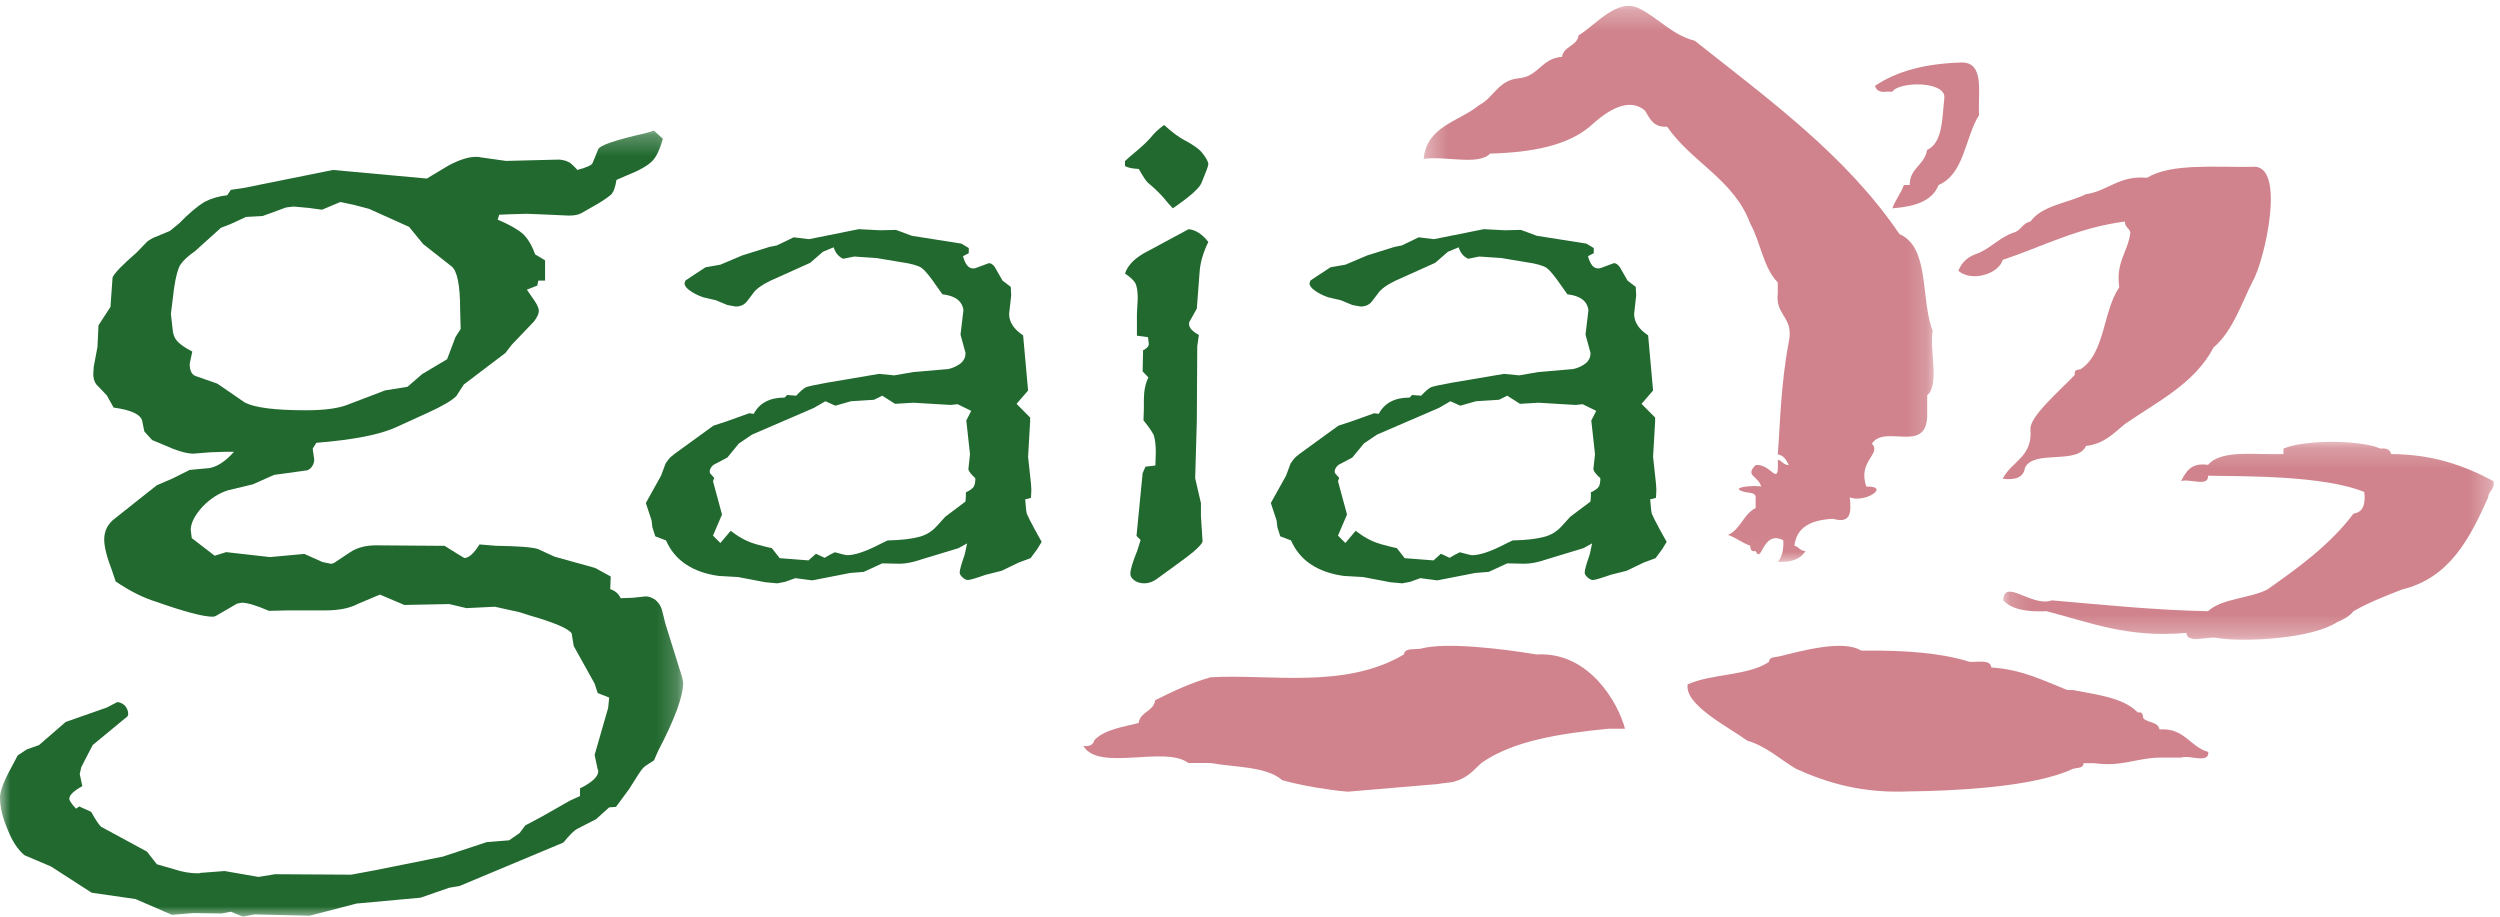
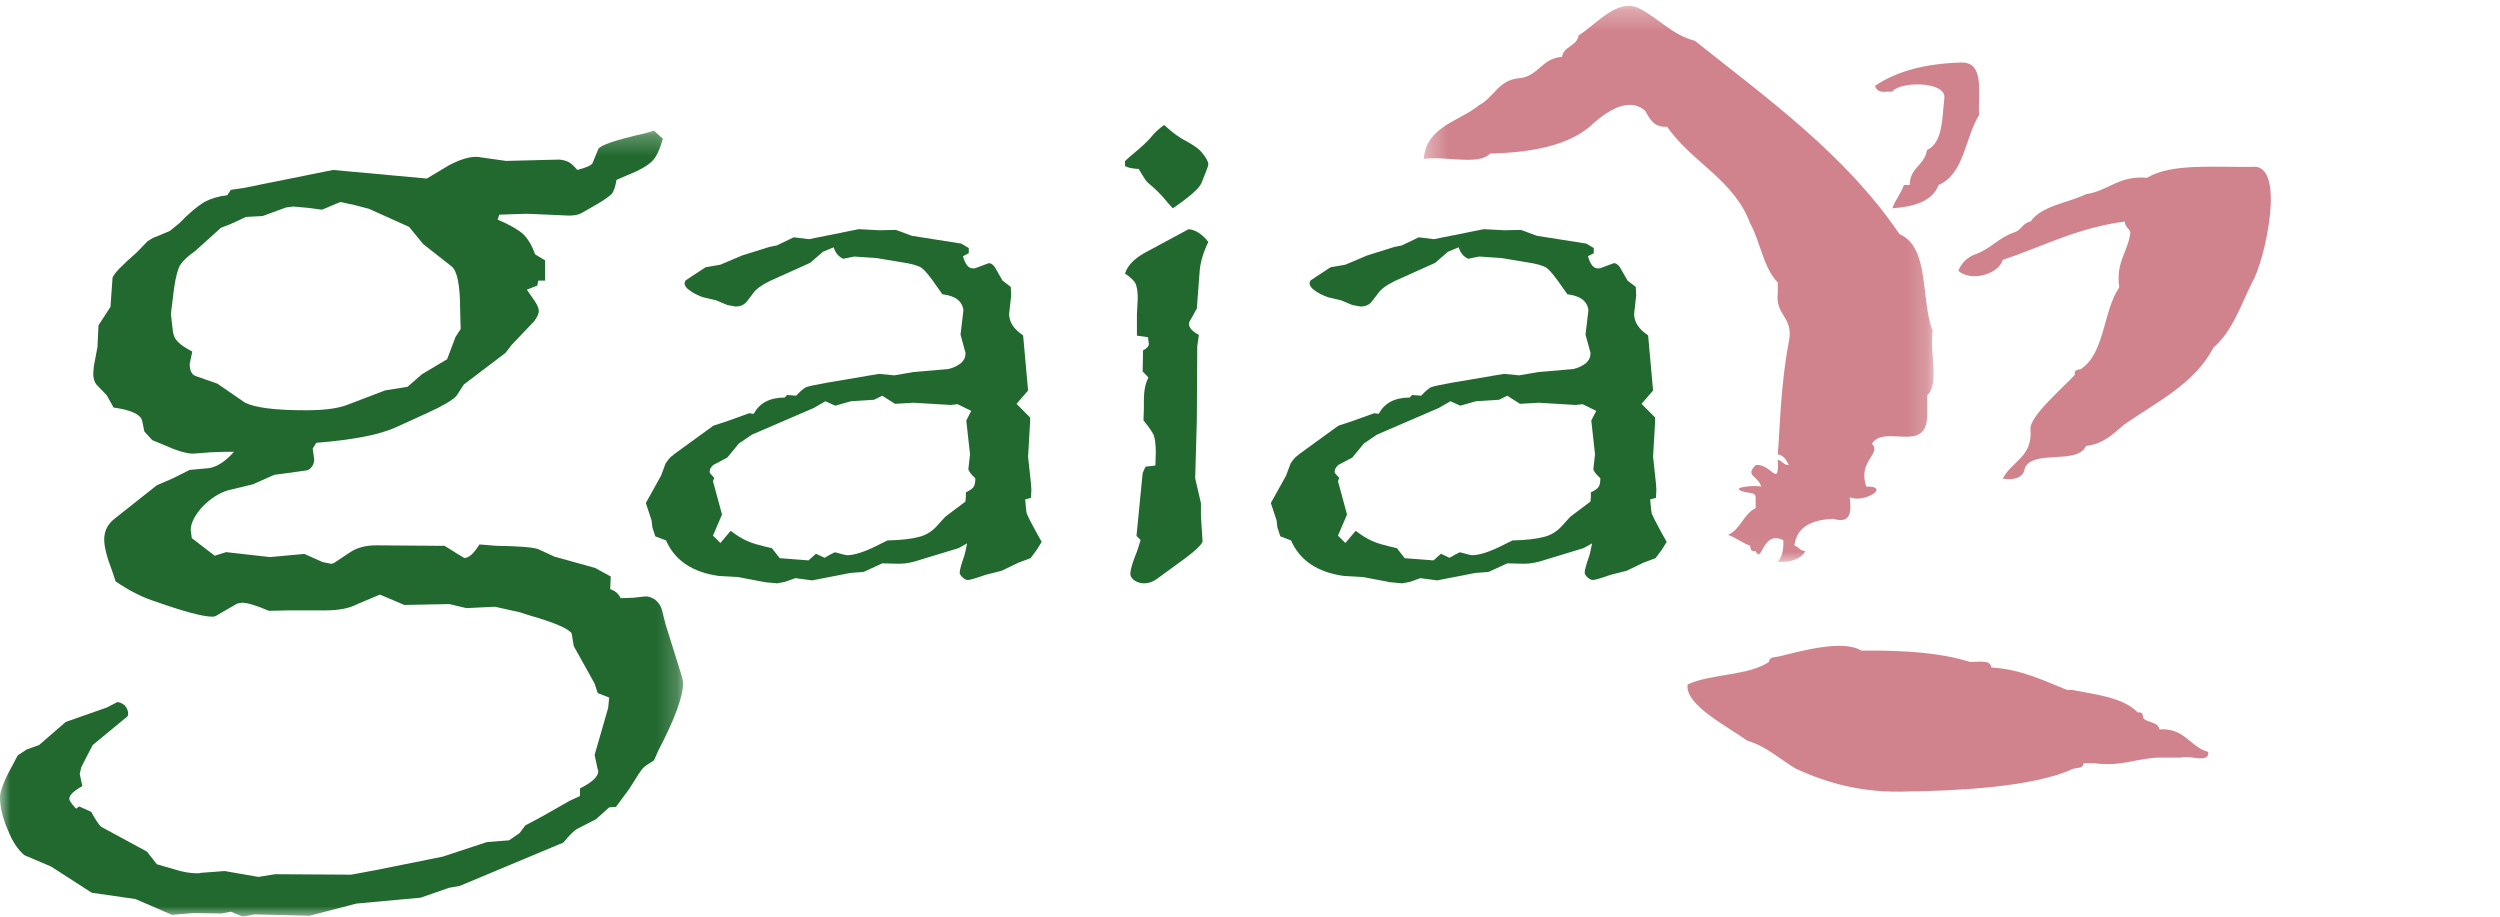
<svg xmlns="http://www.w3.org/2000/svg" xmlns:xlink="http://www.w3.org/1999/xlink" width="120px" height="44px" viewBox="0 0 120 44" version="1.1">
  <title>Group 26</title>
  <desc>Created with Sketch.</desc>
  <defs>
    <polygon id="path-1" points="0 0.271 32.793 0.271 32.793 38 0 38" />
    <polygon id="path-3" points="0.335 0.281 24.814 0.281 24.814 26.971 0.335 26.971" />
-     <polygon id="path-5" points="0.157 0.209 23.702 0.209 23.702 9.708 0.157 9.708" />
  </defs>
  <g id="Page-1" stroke="none" stroke-width="1" fill="none" fill-rule="evenodd">
    <g id="Init.-Gaia" transform="translate(-38, -56)">
      <g id="Group-8">
        <g id="Group-26" transform="translate(38, 56)">
          <path d="M54,7.97 L54,7.731 C54.185,7.559 54.313,7.446 54.383,7.393 C54.835,7.022 55.148,6.724 55.322,6.498 C55.472,6.325 55.658,6.159 55.878,6 C56.272,6.359 56.614,6.611 56.905,6.756 C57.275,6.956 57.531,7.135 57.669,7.294 C57.889,7.559 58,7.758 58,7.891 C58,7.957 57.889,8.255 57.669,8.786 C57.566,9.038 57.107,9.443 56.296,10 C56.11,9.801 55.988,9.662 55.93,9.582 C55.722,9.33 55.443,9.058 55.096,8.766 C55.026,8.713 54.881,8.494 54.661,8.11 C54.359,8.097 54.139,8.05 54,7.97" id="Fill-1" fill="#21692F" />
          <g id="Group-5" transform="translate(0, 6)">
            <mask id="mask-2" fill="white">
              <use xlink:href="#path-1" />
            </mask>
            <g id="Clip-4" />
            <path d="M9.23,10.875 L9.105,11.46 C9.105,11.778 9.196,11.973 9.38,12.046 L10.431,12.414 L11.756,13.324 C12.24,13.571 13.215,13.693 14.683,13.693 C15.517,13.693 16.159,13.614 16.609,13.455 L18.485,12.739 L19.561,12.566 L20.261,11.958 L21.461,11.243 L21.862,10.181 L22.112,9.79 L22.087,8.88 C22.087,7.68 21.945,6.979 21.662,6.776 L20.311,5.714 L19.636,4.89 L17.71,4.023 L16.959,3.827 L16.334,3.697 L15.458,4.066 L14.808,3.979 L14.083,3.914 L13.732,3.958 L12.607,4.369 L11.807,4.413 L11.056,4.76 L10.606,4.933 L9.355,6.061 C9.021,6.292 8.788,6.509 8.655,6.711 C8.538,6.9 8.438,7.275 8.354,7.839 L8.205,9.053 L8.205,9.075 L8.255,9.53 L8.304,9.942 C8.337,10.13 8.413,10.282 8.53,10.398 C8.663,10.542 8.896,10.701 9.23,10.875 M0.575,30.779 L0.85,30.259 L1.275,29.977 L1.876,29.76 L3.152,28.654 L5.127,27.961 L5.628,27.701 C5.745,27.701 5.869,27.758 6.003,27.874 C6.103,28.004 6.153,28.134 6.153,28.264 C6.153,28.351 6.111,28.416 6.028,28.459 L4.452,29.76 L4.202,30.237 L3.902,30.823 L3.827,31.148 L3.952,31.733 C3.535,31.965 3.327,32.167 3.327,32.341 C3.327,32.427 3.435,32.586 3.652,32.818 L3.802,32.709 L4.377,32.969 C4.594,33.359 4.753,33.598 4.853,33.685 L7.054,34.877 L7.529,35.485 L8.354,35.723 C8.755,35.853 9.13,35.919 9.48,35.919 C9.563,35.919 9.613,35.911 9.63,35.897 L10.781,35.81 L12.407,36.092 L13.207,35.962 L16.859,35.984 L18.035,35.766 L21.262,35.116 L23.363,34.422 L24.438,34.335 L24.939,33.988 L25.214,33.62 L25.989,33.208 L27.365,32.427 L27.84,32.21 L27.84,31.842 C28.424,31.553 28.716,31.278 28.716,31.018 L28.716,30.974 C28.699,30.96 28.69,30.945 28.69,30.931 L28.541,30.237 L29.191,27.982 L29.241,27.484 L28.69,27.267 L28.541,26.811 L27.54,25.012 L27.44,24.405 C27.29,24.173 26.615,23.884 25.414,23.538 L24.939,23.386 L23.763,23.125 L23.713,23.125 L22.387,23.19 L21.562,22.995 L19.41,23.038 L18.235,22.54 L17.16,22.995 C16.776,23.197 16.259,23.299 15.608,23.299 L13.807,23.299 L12.907,23.32 C12.306,23.06 11.873,22.93 11.606,22.93 L11.381,22.973 L10.406,23.538 C10.339,23.581 10.272,23.602 10.206,23.602 C9.755,23.602 8.855,23.364 7.504,22.887 C6.887,22.699 6.237,22.373 5.553,21.911 L5.378,21.391 C5.127,20.74 5.002,20.242 5.002,19.895 C5.002,19.476 5.178,19.136 5.528,18.876 L6.979,17.726 L7.529,17.292 L8.279,16.968 L9.105,16.556 L10.055,16.468 C10.439,16.396 10.831,16.136 11.231,15.688 L10.756,15.688 L10.105,15.71 L9.28,15.775 C8.946,15.775 8.463,15.63 7.829,15.341 L7.304,15.124 L6.929,14.712 L6.828,14.214 C6.762,13.896 6.303,13.679 5.453,13.563 L5.127,12.978 L4.628,12.457 C4.527,12.327 4.477,12.154 4.477,11.937 L4.502,11.59 L4.678,10.658 L4.727,9.617 L5.303,8.728 L5.403,7.318 C5.486,7.116 5.869,6.719 6.553,6.126 L7.079,5.584 C7.229,5.483 7.312,5.432 7.329,5.432 C7.362,5.418 7.392,5.404 7.417,5.389 C7.441,5.375 7.462,5.367 7.479,5.367 L8.154,5.085 L8.605,4.717 C9.055,4.254 9.455,3.914 9.805,3.697 C10.139,3.524 10.506,3.415 10.906,3.372 L11.081,3.112 L11.681,3.025 L15.984,2.158 L20.486,2.57 L21.537,1.941 C22.053,1.667 22.487,1.529 22.837,1.529 C22.954,1.529 23.029,1.536 23.062,1.551 L24.288,1.724 L26.84,1.66 C27.023,1.674 27.181,1.717 27.315,1.789 C27.415,1.847 27.548,1.97 27.715,2.158 C28.149,2.043 28.391,1.934 28.441,1.833 L28.716,1.16 C28.799,0.972 29.541,0.72 30.942,0.402 L31.392,0.271 L31.818,0.662 C31.667,1.197 31.492,1.558 31.292,1.746 C31.075,1.963 30.675,2.187 30.091,2.418 L29.591,2.635 C29.541,2.953 29.466,3.177 29.366,3.307 C29.249,3.423 29.024,3.582 28.69,3.784 L27.891,4.239 C27.756,4.312 27.556,4.348 27.29,4.348 L26.339,4.305 L25.289,4.261 L24.539,4.283 L23.963,4.305 L23.888,4.543 C24.438,4.774 24.847,5.006 25.114,5.237 C25.347,5.469 25.539,5.794 25.689,6.213 L26.164,6.495 L26.164,7.47 L25.839,7.47 L25.789,7.708 L25.289,7.904 L25.664,8.446 C25.798,8.649 25.864,8.808 25.864,8.923 C25.864,9.053 25.789,9.219 25.639,9.422 L24.563,10.549 L24.263,10.939 L22.262,12.457 L21.912,12.999 C21.712,13.216 21.245,13.491 20.511,13.823 L19.035,14.495 C18.269,14.857 16.984,15.11 15.183,15.255 L15.008,15.536 L15.083,16.057 C15.083,16.172 15.05,16.281 14.983,16.382 C14.917,16.483 14.833,16.549 14.733,16.577 L13.157,16.794 L12.132,17.249 L10.956,17.531 C10.522,17.661 10.113,17.921 9.73,18.312 C9.347,18.731 9.155,19.107 9.155,19.439 L9.205,19.829 L10.305,20.675 L10.856,20.502 L12.957,20.74 L14.608,20.588 L15.483,20.979 L15.909,21.065 L16.033,21.022 L16.784,20.523 C17.117,20.292 17.543,20.176 18.06,20.176 L21.036,20.198 L21.337,20.198 L21.962,20.588 L22.287,20.784 C22.504,20.784 22.746,20.567 23.013,20.133 L23.813,20.198 C24.864,20.213 25.53,20.263 25.814,20.35 L26.615,20.719 L28.565,21.261 L29.316,21.673 L29.291,22.28 C29.524,22.352 29.691,22.496 29.791,22.713 L30.391,22.692 L30.992,22.627 C31.142,22.627 31.301,22.684 31.467,22.8 C31.617,22.93 31.717,23.082 31.768,23.255 L31.942,23.95 L32.743,26.508 L32.793,26.768 C32.793,27.419 32.393,28.51 31.592,30.042 L31.392,30.497 C31.108,30.671 30.933,30.793 30.867,30.866 C30.8,30.924 30.575,31.264 30.191,31.885 L29.566,32.731 L29.241,32.753 L28.616,33.317 L27.69,33.794 C27.556,33.865 27.34,34.082 27.04,34.444 L22.062,36.526 L21.562,36.612 L20.186,37.089 L17.109,37.371 L14.858,37.956 L12.207,37.891 L11.656,38 L11.081,37.762 L10.631,37.848 L9.28,37.827 L8.255,37.913 L6.503,37.154 L4.402,36.851 L2.451,35.593 L1.176,35.051 C0.859,34.791 0.592,34.386 0.375,33.837 C0.125,33.258 -0,32.738 -0,32.275 C-0,31.972 0.192,31.473 0.575,30.779" id="Fill-3" fill="#21692F" mask="url(#mask-2)" />
          </g>
          <path d="M34.104,22.742 L34.282,22.938 L34.223,23.097 L34.657,24.696 L34.223,25.709 L34.578,26.064 L35.073,25.478 C35.363,25.703 35.633,25.868 35.883,25.975 C36.081,26.07 36.47,26.183 37.05,26.312 L37.426,26.792 L38.809,26.899 L39.165,26.579 L39.581,26.775 L39.857,26.615 L40.075,26.508 C40.417,26.603 40.608,26.65 40.648,26.65 C41.017,26.65 41.524,26.484 42.171,26.153 C42.262,26.106 42.322,26.076 42.349,26.064 C42.388,26.04 42.431,26.02 42.477,26.002 C42.523,25.984 42.566,25.963 42.606,25.94 C43.251,25.928 43.765,25.868 44.148,25.762 C44.451,25.68 44.715,25.52 44.939,25.282 L45.374,24.803 L46.342,24.075 L46.362,23.843 L46.362,23.63 C46.546,23.548 46.672,23.459 46.737,23.364 C46.79,23.281 46.817,23.145 46.817,22.955 C46.619,22.778 46.508,22.635 46.481,22.529 L46.56,21.8 L46.382,20.184 L46.619,19.722 L45.967,19.402 L45.63,19.438 L43.851,19.331 L42.961,19.384 L42.349,18.994 L41.953,19.189 L40.846,19.26 L40.095,19.473 L39.62,19.26 L39.066,19.58 L36.101,20.859 L35.468,21.285 L34.914,21.96 L34.242,22.316 C34.124,22.422 34.065,22.529 34.065,22.635 C34.065,22.683 34.077,22.718 34.104,22.742 M36.18,19.864 C36.456,19.343 36.951,19.083 37.663,19.083 L37.781,18.959 L38.216,18.994 C38.401,18.793 38.559,18.656 38.691,18.585 C38.822,18.538 39.152,18.467 39.679,18.372 L42.19,17.946 L42.922,18.017 L43.851,17.857 L45.512,17.715 C45.736,17.668 45.94,17.573 46.125,17.431 C46.27,17.3 46.342,17.153 46.342,16.986 L46.342,16.897 C46.329,16.886 46.323,16.874 46.323,16.862 L46.105,16.063 L46.244,14.89 C46.19,14.452 45.854,14.197 45.236,14.126 L44.958,13.735 C44.642,13.274 44.405,12.984 44.246,12.865 C44.075,12.747 43.739,12.652 43.238,12.581 L42.072,12.386 L41.004,12.314 L40.47,12.421 C40.246,12.314 40.095,12.131 40.016,11.87 L39.502,12.084 L38.889,12.616 L36.951,13.487 C36.542,13.689 36.272,13.89 36.141,14.091 L35.883,14.428 C35.751,14.618 35.56,14.713 35.31,14.713 L34.914,14.641 L34.361,14.411 L33.748,14.269 C33.484,14.174 33.274,14.067 33.116,13.949 C32.944,13.831 32.858,13.712 32.858,13.594 C32.858,13.582 32.871,13.54 32.898,13.469 L33.214,13.256 L33.867,12.829 L34.578,12.705 L35.626,12.261 L36.931,11.853 L37.287,11.781 L38.098,11.391 L38.829,11.48 L41.221,11 L42.23,11.053 L43.001,11.035 L43.772,11.319 L46.144,11.693 L46.501,11.906 L46.501,12.154 L46.224,12.297 C46.329,12.688 46.487,12.883 46.698,12.883 C46.777,12.883 46.824,12.877 46.837,12.865 L47.41,12.652 C47.423,12.652 47.436,12.646 47.449,12.634 L47.489,12.634 C47.568,12.634 47.653,12.694 47.746,12.812 L48.122,13.469 L48.517,13.771 L48.537,14.179 L48.438,15.068 C48.438,15.459 48.662,15.802 49.11,16.098 L49.348,18.745 L48.794,19.384 L49.446,20.042 L49.446,20.237 L49.348,21.925 L49.486,23.204 L49.506,23.506 L49.486,23.897 L49.21,23.968 C49.236,24.335 49.261,24.566 49.288,24.66 C49.328,24.767 49.466,25.04 49.704,25.478 L50,26.01 L49.782,26.366 L49.466,26.792 L48.893,27.005 L48.082,27.396 L47.311,27.591 C46.837,27.757 46.552,27.84 46.461,27.84 C46.382,27.84 46.296,27.799 46.204,27.716 C46.112,27.633 46.065,27.556 46.065,27.485 C46.065,27.366 46.138,27.1 46.283,26.685 C46.296,26.674 46.342,26.472 46.421,26.082 L46.006,26.312 L44.246,26.846 C43.838,26.987 43.482,27.059 43.179,27.059 L43.159,27.059 L42.349,27.041 L41.459,27.45 L40.806,27.503 L38.987,27.858 L38.177,27.751 L37.682,27.929 L37.307,28 L36.734,27.947 L35.428,27.698 L34.499,27.645 C33.234,27.467 32.39,26.899 31.969,25.94 L31.454,25.744 L31.316,25.318 L31.276,24.981 L31,24.145 L31.731,22.831 L31.949,22.245 C32.054,22.091 32.133,21.99 32.186,21.943 C32.278,21.86 32.45,21.73 32.7,21.552 L34.242,20.433 L34.895,20.219 L35.982,19.828 C35.903,19.828 35.969,19.841 36.18,19.864" id="Fill-6" fill="#21692F" />
          <path d="M54,13.132 C54.132,12.71 54.512,12.343 55.143,12.03 L57.054,11 C57.396,11.036 57.711,11.241 58,11.614 C57.764,12.096 57.626,12.554 57.586,12.987 L57.448,14.812 L57.114,15.408 C57.087,15.432 57.074,15.48 57.074,15.552 C57.074,15.733 57.231,15.908 57.547,16.077 L57.468,16.618 L57.448,20.177 L57.369,22.959 L57.645,24.152 L57.645,24.766 L57.724,25.995 C57.658,26.187 57.251,26.549 56.502,27.079 L55.537,27.783 C55.34,27.928 55.136,28 54.926,28 C54.755,28 54.604,27.958 54.473,27.874 C54.328,27.777 54.257,27.668 54.257,27.548 C54.257,27.344 54.368,26.97 54.591,26.428 L54.749,25.922 L54.552,25.724 L54.847,22.707 L54.985,22.4 L55.458,22.345 L55.478,21.731 C55.478,21.37 55.445,21.087 55.379,20.882 C55.287,20.701 55.123,20.466 54.887,20.177 L54.906,19.599 L54.906,19.491 L54.906,19.184 C54.906,18.762 54.979,18.407 55.123,18.118 L54.847,17.829 L54.867,16.817 C55.051,16.721 55.143,16.618 55.143,16.51 L55.104,16.185 L54.572,16.113 L54.572,15.552 L54.572,15.065 L54.611,14.324 C54.611,13.987 54.572,13.74 54.493,13.583 C54.401,13.439 54.237,13.288 54,13.132" id="Fill-8" fill="#21692F" />
          <path d="M64.104,22.742 L64.281,22.938 L64.223,23.097 L64.657,24.696 L64.223,25.709 L64.578,26.064 L65.073,25.478 C65.363,25.703 65.633,25.868 65.883,25.975 C66.081,26.07 66.469,26.183 67.05,26.312 L67.425,26.792 L68.809,26.899 L69.165,26.579 L69.581,26.775 L69.857,26.615 L70.074,26.508 C70.417,26.603 70.608,26.65 70.648,26.65 C71.017,26.65 71.524,26.484 72.171,26.153 C72.262,26.106 72.321,26.076 72.348,26.064 C72.388,26.04 72.431,26.02 72.477,26.002 C72.523,25.984 72.566,25.963 72.605,25.94 C73.251,25.928 73.765,25.868 74.148,25.762 C74.45,25.68 74.714,25.52 74.938,25.282 L75.374,24.803 L76.342,24.075 L76.362,23.843 L76.362,23.63 C76.546,23.548 76.672,23.459 76.738,23.364 C76.791,23.281 76.817,23.145 76.817,22.955 C76.619,22.778 76.507,22.635 76.481,22.529 L76.56,21.8 L76.382,20.184 L76.619,19.722 L75.967,19.402 L75.63,19.438 L73.851,19.331 L72.961,19.384 L72.348,18.994 L71.953,19.189 L70.846,19.26 L70.095,19.473 L69.62,19.26 L69.067,19.58 L66.1,20.859 L65.468,21.285 L64.914,21.96 L64.242,22.316 C64.124,22.422 64.065,22.529 64.065,22.635 C64.065,22.683 64.077,22.718 64.104,22.742 M66.18,19.864 C66.457,19.343 66.951,19.083 67.663,19.083 L67.781,18.959 L68.216,18.994 C68.401,18.793 68.559,18.656 68.691,18.585 C68.822,18.538 69.152,18.467 69.679,18.372 L72.19,17.946 L72.921,18.017 L73.851,17.857 L75.512,17.715 C75.736,17.668 75.94,17.573 76.125,17.431 C76.27,17.3 76.342,17.153 76.342,16.986 L76.342,16.897 C76.329,16.886 76.323,16.874 76.323,16.862 L76.105,16.063 L76.244,14.89 C76.19,14.452 75.854,14.197 75.235,14.126 L74.958,13.735 C74.641,13.274 74.405,12.984 74.246,12.865 C74.075,12.747 73.739,12.652 73.238,12.581 L72.071,12.386 L71.004,12.314 L70.47,12.421 C70.246,12.314 70.095,12.131 70.016,11.87 L69.501,12.084 L68.889,12.616 L66.951,13.487 C66.542,13.689 66.271,13.89 66.14,14.091 L65.883,14.428 C65.751,14.618 65.56,14.713 65.31,14.713 L64.914,14.641 L64.361,14.411 L63.747,14.269 C63.484,14.174 63.273,14.067 63.116,13.949 C62.944,13.831 62.858,13.712 62.858,13.594 C62.858,13.582 62.871,13.54 62.898,13.469 L63.214,13.256 L63.866,12.829 L64.578,12.705 L65.626,12.261 L66.931,11.853 L67.287,11.781 L68.098,11.391 L68.829,11.48 L71.221,11 L72.23,11.053 L73.001,11.035 L73.772,11.319 L76.145,11.693 L76.501,11.906 L76.501,12.154 L76.223,12.297 C76.329,12.688 76.487,12.883 76.698,12.883 C76.777,12.883 76.823,12.877 76.837,12.865 L77.41,12.652 C77.423,12.652 77.436,12.646 77.45,12.634 L77.489,12.634 C77.568,12.634 77.653,12.694 77.746,12.812 L78.122,13.469 L78.517,13.771 L78.537,14.179 L78.438,15.068 C78.438,15.459 78.662,15.802 79.11,16.098 L79.348,18.745 L78.794,19.384 L79.446,20.042 L79.446,20.237 L79.348,21.925 L79.486,23.204 L79.506,23.506 L79.486,23.897 L79.209,23.968 C79.236,24.335 79.261,24.566 79.288,24.66 C79.328,24.767 79.466,25.04 79.703,25.478 L80,26.01 L79.782,26.366 L79.466,26.792 L78.893,27.005 L78.082,27.396 L77.311,27.591 C76.837,27.757 76.553,27.84 76.461,27.84 C76.382,27.84 76.296,27.799 76.204,27.716 C76.111,27.633 76.065,27.556 76.065,27.485 C76.065,27.366 76.138,27.1 76.283,26.685 C76.296,26.674 76.342,26.472 76.421,26.082 L76.006,26.312 L74.246,26.846 C73.837,26.987 73.482,27.059 73.179,27.059 L73.159,27.059 L72.348,27.041 L71.459,27.45 L70.806,27.503 L68.987,27.858 L68.177,27.751 L67.682,27.929 L67.307,28 L66.734,27.947 L65.428,27.698 L64.499,27.645 C63.234,27.467 62.39,26.899 61.969,25.94 L61.454,25.744 L61.316,25.318 L61.276,24.981 L61,24.145 L61.731,22.831 L61.949,22.245 C62.054,22.091 62.133,21.99 62.186,21.943 C62.278,21.86 62.45,21.73 62.7,21.552 L64.242,20.433 L64.894,20.219 L65.982,19.828 C65.903,19.828 65.969,19.841 66.18,19.864" id="Fill-10" fill="#21692F" />
          <path d="M90.555,4.399 L90.833,4.399 C91.159,3.909 93.363,3.881 93.331,4.679 C93.217,5.685 93.26,6.849 92.498,7.199 C92.387,7.929 91.67,8.044 91.666,8.879 L91.388,8.879 C91.243,9.293 90.978,9.585 90.833,10 C91.863,9.919 92.739,9.682 93.053,8.879 C94.288,8.353 94.318,6.609 94.995,5.521 C94.935,4.462 95.277,2.996 94.163,3 C92.451,3.046 91.051,3.406 90,4.121 C90.062,4.337 90.232,4.445 90.555,4.399" id="Fill-12" fill="#D0838C" />
          <path d="M94,12.999 C94.636,13.548 95.931,13.156 96.131,12.474 C98.057,11.832 99.716,10.93 101.992,10.634 C101.99,10.898 102.207,10.947 102.258,11.161 C102.144,12.1 101.548,12.563 101.725,13.788 C100.937,14.936 101.045,16.971 99.861,17.727 C99.699,17.743 99.544,17.766 99.593,17.991 C98.907,18.721 97.391,20.011 97.463,20.617 C97.571,21.95 96.534,22.152 96.131,22.981 C96.737,23.055 97.133,22.918 97.196,22.457 C97.618,21.559 99.726,22.324 100.127,21.405 C101.005,21.308 101.457,20.791 101.992,20.355 C103.558,19.274 105.345,18.41 106.252,16.677 C107.157,15.904 107.561,14.64 108.117,13.524 C108.697,12.565 109.774,7.836 108.117,8.008 C106.279,8.035 104.209,7.831 103.057,8.533 C101.694,8.415 101.206,9.161 100.127,9.322 C99.233,9.753 98.012,9.862 97.463,10.634 C97.083,10.699 97.015,11.067 96.664,11.161 C95.936,11.405 95.528,11.967 94.8,12.211 C94.417,12.358 94.15,12.621 94,12.999" id="Fill-14" fill="#D0838C" />
          <g id="Group-18" transform="translate(68, 0)">
            <mask id="mask-4" fill="white">
              <use xlink:href="#path-3" />
            </mask>
            <g id="Clip-17" />
            <path d="M16.007,10.722 C16.506,11.614 16.64,12.859 17.333,13.559 L17.333,14.075 C17.201,15.15 18.111,15.212 17.865,16.395 C17.466,18.467 17.435,20.619 17.333,21.808 C17.632,21.863 17.747,22.094 17.865,22.325 C17.599,22.325 17.551,22.116 17.333,22.067 C17.403,23.498 17.019,22.223 16.271,22.325 C15.738,22.85 16.389,22.83 16.538,23.356 C16.212,23.273 14.897,23.397 15.741,23.612 C15.947,23.671 16.264,23.621 16.271,23.871 L16.271,24.387 C15.683,24.674 15.553,25.407 14.944,25.676 C15.337,25.81 15.613,26.058 16.007,26.192 C16.022,26.348 16.046,26.498 16.271,26.45 C16.572,27.129 16.586,25.409 17.599,25.934 C17.62,26.383 17.541,26.735 17.333,26.966 C17.995,27.004 18.436,26.831 18.662,26.45 C18.397,26.451 18.346,26.241 18.131,26.192 C18.242,25.268 18.978,24.951 19.991,24.903 C20.877,25.161 20.861,24.544 20.787,23.871 C21.502,24.167 22.779,23.33 21.585,23.356 C21.147,22.126 22.335,21.794 21.85,21.294 C22.478,20.356 24.429,21.775 24.506,20.004 L24.506,18.973 C25.117,18.447 24.602,16.832 24.771,15.88 C24.177,14.393 24.648,11.874 23.177,11.239 C20.611,7.457 16.908,4.778 13.35,1.957 C12.234,1.665 11.629,0.878 10.693,0.411 C9.649,-0.139 8.59,1.204 7.772,1.7 C7.695,2.225 7.055,2.205 6.976,2.731 C5.975,2.791 5.851,3.702 4.851,3.762 C3.905,3.877 3.688,4.696 2.991,5.052 C2.034,5.84 0.478,6.05 0.335,7.63 C1.318,7.465 2.981,7.963 3.523,7.372 C5.506,7.32 7.209,6.996 8.304,6.082 C8.812,5.62 10.044,4.521 10.96,5.31 C11.19,5.687 11.357,6.126 12.022,6.082 C13.192,7.783 15.24,8.631 16.007,10.722" id="Fill-16" fill="#D0838C" mask="url(#mask-4)" />
          </g>
          <g id="Group-21" transform="translate(96, 21)">
            <mask id="mask-6" fill="white">
              <use xlink:href="#path-5" />
            </mask>
            <g id="Clip-20" />
            <path d="M23.691,2.095 C22.338,1.376 20.834,0.807 18.777,0.794 C18.721,0.592 18.562,0.492 18.262,0.533 C17.305,0.101 14.561,0.101 13.606,0.533 L13.606,0.794 C12.278,0.846 10.618,0.562 9.984,1.313 C9.172,1.191 8.928,1.638 8.692,2.095 C9.068,1.953 10.028,2.399 9.984,1.835 C11.858,1.864 15.551,1.829 17.485,2.614 C17.557,3.208 17.422,3.592 16.968,3.654 C15.853,5.137 14.353,6.228 12.83,7.297 C11.972,7.734 10.661,7.717 9.984,8.337 C7.362,8.286 4.95,8.026 2.484,7.817 C1.542,8.163 0.187,6.723 0.157,7.817 C0.57,8.267 1.32,8.379 2.226,8.337 C4.291,8.862 6.11,9.634 8.949,9.378 C8.983,9.953 10.048,9.489 10.502,9.638 C11.816,9.827 14.998,9.654 16.191,8.858 C16.498,8.731 16.779,8.581 16.968,8.337 C17.681,7.928 18.487,7.611 19.296,7.297 C21.585,6.74 22.548,4.847 23.433,2.875 C23.447,2.542 23.765,2.513 23.691,2.095" id="Fill-19" fill="#D0838C" mask="url(#mask-6)" />
          </g>
          <path d="M102.875,34.473 C102.86,34.308 102.837,34.152 102.615,34.201 C101.92,33.481 100.658,33.35 99.491,33.121 L99.23,33.121 C98.096,32.675 97.058,32.132 95.585,32.039 C95.538,31.638 94.957,31.791 94.544,31.769 C93.147,31.329 91.43,31.219 89.598,31.228 L89.338,31.228 C88.453,30.68 86.427,31.261 85.433,31.498 C85.232,31.56 84.921,31.506 84.913,31.769 C83.917,32.447 82.154,32.327 81.008,32.851 C80.852,33.83 82.895,34.851 83.871,35.553 C84.816,35.834 85.439,36.451 86.214,36.906 C87.725,37.589 89.41,38.091 91.682,37.986 C93.572,37.966 97.584,37.812 99.491,36.906 C99.691,36.845 100.004,36.897 100.011,36.635 L100.532,36.635 C101.835,36.817 102.547,36.384 103.656,36.365 L104.697,36.365 C105.075,36.218 106.043,36.681 105.999,36.093 C105.106,35.852 104.869,34.926 103.656,35.012 C103.588,34.633 103.084,34.705 102.875,34.473" id="Fill-22" fill="#D0838C" />
-           <path d="M64.707,38 C64.331,37.97 64.121,37.948 63.838,37.902 C62.97,37.789 62.166,37.623 61.55,37.45 C60.784,36.78 59.309,36.841 58.101,36.625 L57.04,36.625 C55.925,35.769 52.733,37.058 52,35.804 C52.308,35.848 52.471,35.742 52.53,35.529 C53.011,35.019 53.869,34.901 54.653,34.705 C54.701,34.363 54.961,34.238 55.173,34.063 C55.173,34.063 55.173,34.063 55.173,34.063 C55.201,34.035 55.231,34.008 55.262,33.98 C55.354,33.887 55.426,33.773 55.449,33.609 C56.284,33.191 57.133,32.789 58.101,32.51 C60.934,32.339 64.532,33.103 67.388,31.414 C67.431,31.093 67.872,31.182 68.184,31.139 C69.404,30.798 72.228,31.16 73.755,31.414 C76.287,31.267 77.68,33.754 78,34.979 L77.205,34.979 C74.863,35.211 72.63,35.554 71.103,36.625 C70.651,37.054 70.431,37.341 69.754,37.533 C69.673,37.556 69.155,37.602 69.038,37.63 C69.027,37.633 69.019,37.634 69.008,37.635 L64.707,38" id="Fill-24" fill="#D0838C" />
        </g>
      </g>
    </g>
  </g>
</svg>